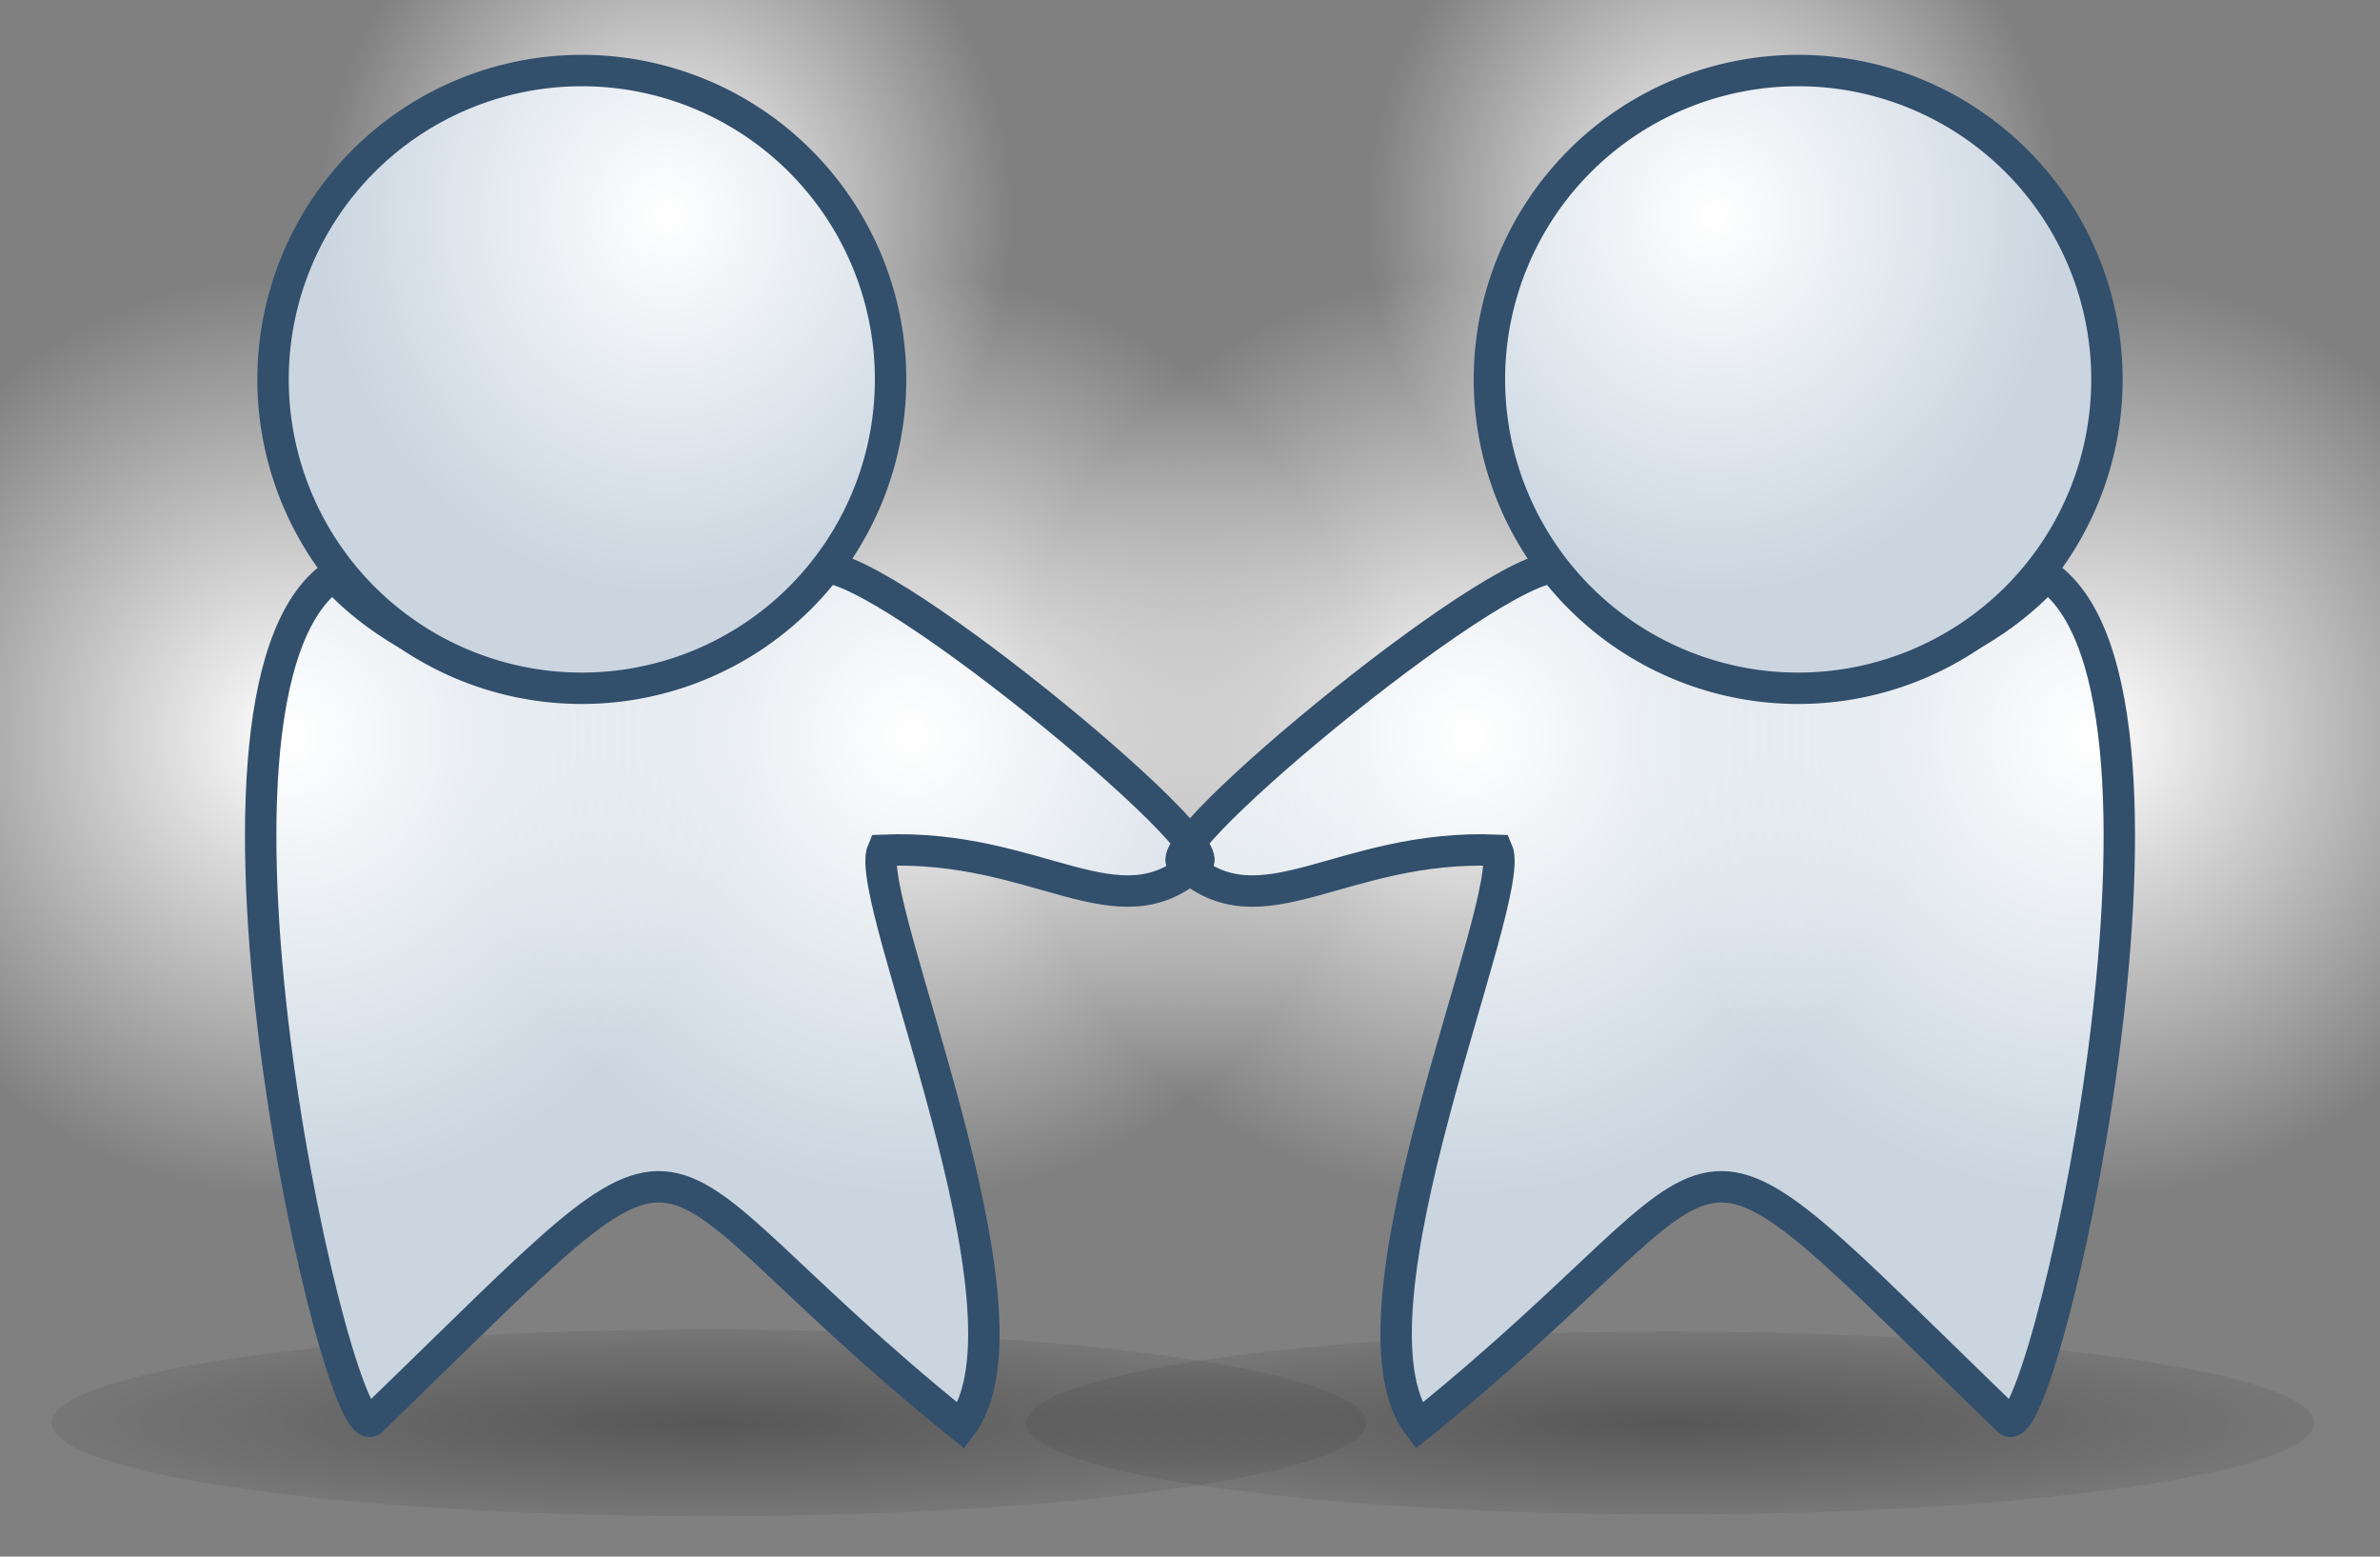
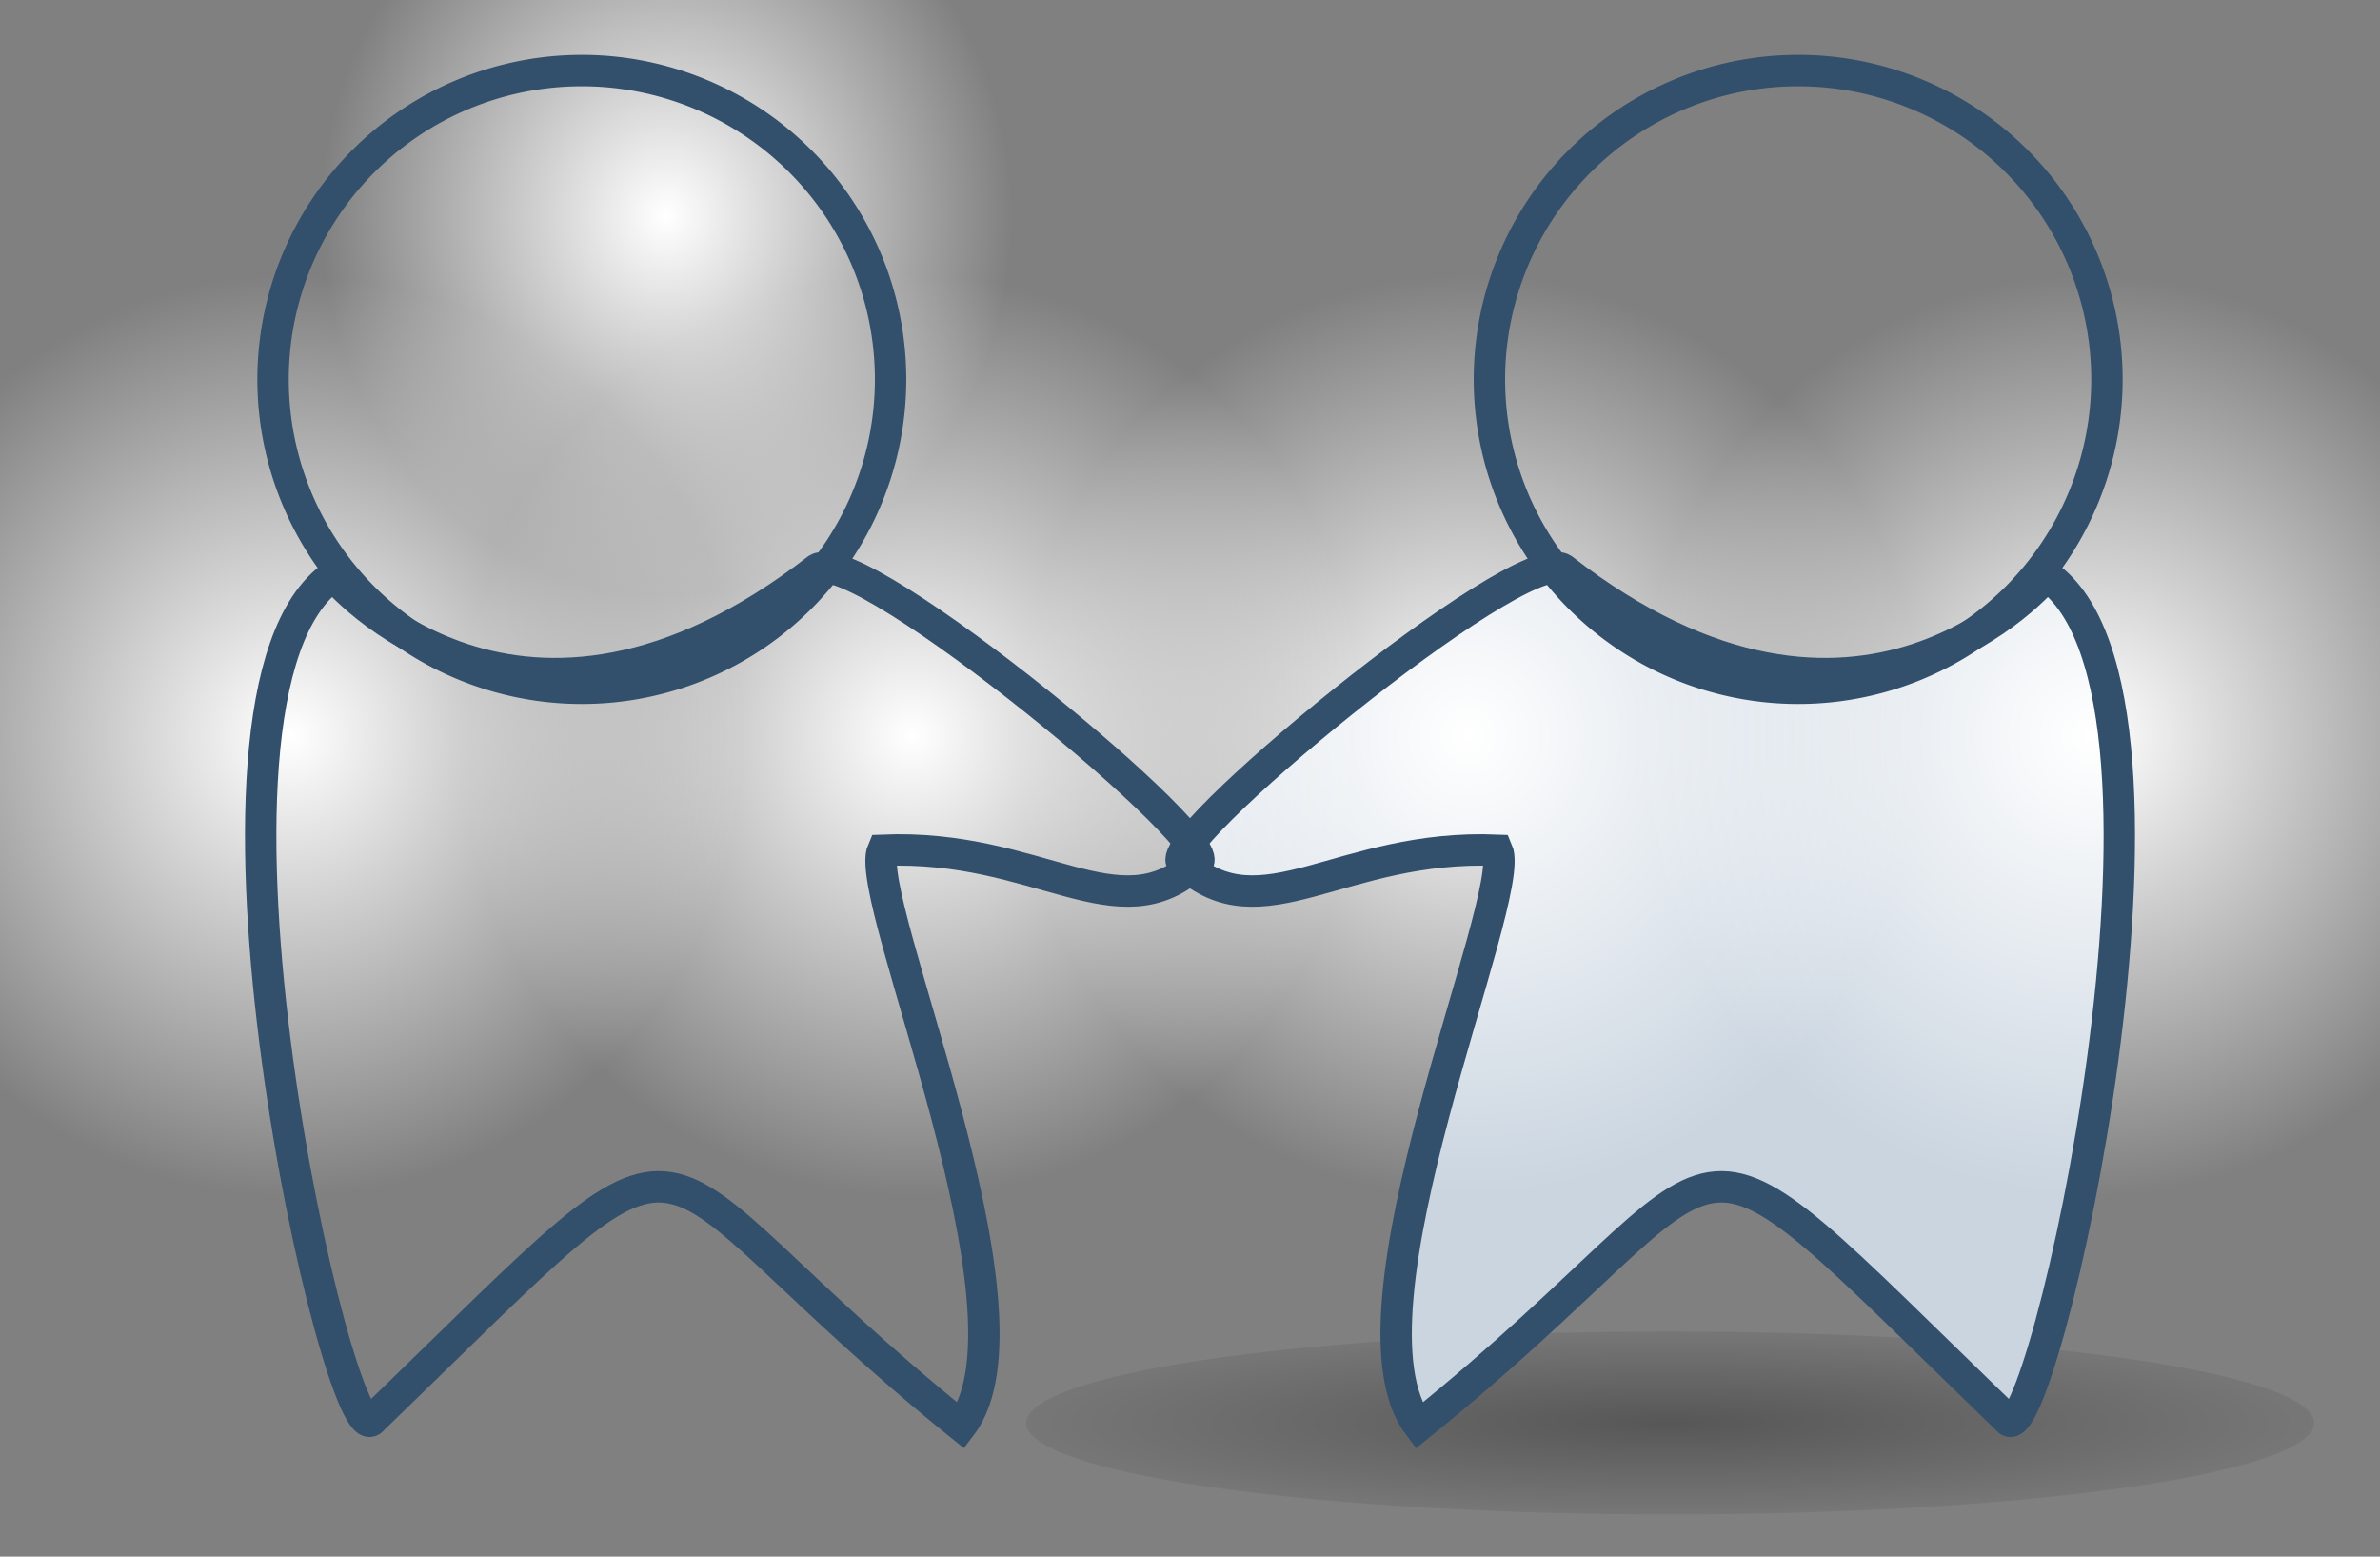
<svg xmlns="http://www.w3.org/2000/svg" xmlns:ns1="http://sodipodi.sourceforge.net/DTD/sodipodi-0.dtd" xmlns:ns2="http://www.inkscape.org/namespaces/inkscape" xmlns:xlink="http://www.w3.org/1999/xlink" width="182" height="119" id="svg2" ns1:version="0.32" ns2:version="0.46" version="1.1" ns1:docname="People_together.svg" ns2:output_extension="org.inkscape.output.svg.inkscape">
  <rect width="100%" height="100%" fill="#808080" stroke="none" />
  <defs id="defs4">
    <linearGradient ns2:collect="always" id="linearGradient5556">
      <stop style="stop-color:#92aac0;stop-opacity:1;" offset="0" id="stop5558" />
      <stop style="stop-color:#92aac0;stop-opacity:0;" offset="1" id="stop5560" />
    </linearGradient>
    <linearGradient ns2:collect="always" id="linearGradient5532">
      <stop style="stop-color:#ffffff;stop-opacity:1;" offset="0" id="stop5534" />
      <stop style="stop-color:#ffffff;stop-opacity:0;" offset="1" id="stop5536" />
    </linearGradient>
    <linearGradient id="linearGradient5514">
      <stop style="stop-color:#ffa37d;stop-opacity:1;" offset="0" id="stop5516" />
      <stop style="stop-color:#324f6c;stop-opacity:1;" offset="1" id="stop5518" />
    </linearGradient>
    <linearGradient id="linearGradient3176">
      <stop style="stop-color:#000000;stop-opacity:0.321;" offset="0" id="stop3178" />
      <stop style="stop-color:#000000;stop-opacity:0.071;" offset="1" id="stop3180" />
    </linearGradient>
    <ns2:perspective ns1:type="inkscape:persp3d" ns2:vp_x="0 : 526.18109 : 1" ns2:vp_y="0 : 1000 : 0" ns2:vp_z="744.09448 : 526.18109 : 1" ns2:persp3d-origin="372.04724 : 350.78739 : 1" id="perspective10" />
    <ns2:perspective id="perspective2390" ns2:persp3d-origin="372.04724 : 350.78739 : 1" ns2:vp_z="744.09448 : 526.18109 : 1" ns2:vp_y="0 : 1000 : 0" ns2:vp_x="0 : 526.18109 : 1" ns1:type="inkscape:persp3d" />
    <ns2:perspective id="perspective3197" ns2:persp3d-origin="372.04724 : 350.78739 : 1" ns2:vp_z="744.09448 : 526.18109 : 1" ns2:vp_y="0 : 1000 : 0" ns2:vp_x="0 : 526.18109 : 1" ns1:type="inkscape:persp3d" />
    <radialGradient ns2:collect="always" xlink:href="#linearGradient3176" id="radialGradient3219" cx="135" cy="73.75" fx="135" fy="73.75" r="41" gradientTransform="matrix(1,0,0,0.213,0,58.011)" gradientUnits="userSpaceOnUse" />
    <radialGradient ns2:collect="always" xlink:href="#linearGradient5532" id="radialGradient5538" cx="146" cy="35" fx="146" fy="35" r="15" gradientUnits="userSpaceOnUse" />
    <radialGradient ns2:collect="always" xlink:href="#linearGradient5532" id="radialGradient5546" gradientUnits="userSpaceOnUse" cx="146" cy="35" fx="146" fy="35" r="15" />
    <radialGradient ns2:collect="always" xlink:href="#linearGradient5532" id="radialGradient5550" gradientUnits="userSpaceOnUse" cx="146" cy="35" fx="146" fy="35" r="15" />
    <radialGradient ns2:collect="always" xlink:href="#linearGradient5556" id="radialGradient5562" cx="146" cy="35" fx="146" fy="35" r="15" gradientUnits="userSpaceOnUse" />
    <radialGradient ns2:collect="always" xlink:href="#linearGradient3176" id="radialGradient2432" gradientUnits="userSpaceOnUse" gradientTransform="matrix(1,0,0,0.213,0,58.011)" cx="135" cy="73.75" fx="135" fy="73.75" r="41" />
    <radialGradient ns2:collect="always" xlink:href="#linearGradient5532" id="radialGradient2434" gradientUnits="userSpaceOnUse" cx="146" cy="35" fx="146" fy="35" r="15" />
    <radialGradient ns2:collect="always" xlink:href="#linearGradient5532" id="radialGradient2436" gradientUnits="userSpaceOnUse" cx="146" cy="35" fx="146" fy="35" r="15" />
    <radialGradient ns2:collect="always" xlink:href="#linearGradient5532" id="radialGradient2438" gradientUnits="userSpaceOnUse" cx="146" cy="35" fx="146" fy="35" r="15" />
  </defs>
  <ns1:namedview id="base" pagecolor="#ffffff" bordercolor="#666666" borderopacity="1.0" gridtolerance="10000" guidetolerance="10" objecttolerance="10" ns2:pageopacity="0.0" ns2:pageshadow="2" ns2:zoom="2" ns2:cx="85.268451" ns2:cy="51.20558" ns2:document-units="px" ns2:current-layer="layer1" showgrid="false" ns2:window-width="917" ns2:window-height="669" ns2:window-x="7" ns2:window-y="60" />
  <g ns2:label="Layer 1" ns2:groupmode="layer" id="layer1">
    <path ns1:type="arc" style="opacity:1;fill:url(#radialGradient3219);fill-opacity:1;stroke:none;stroke-width:2;stroke-linecap:butt;stroke-linejoin:bevel;stroke-miterlimit:4;stroke-dasharray:none;stroke-dashoffset:0;stroke-opacity:1" id="path3203" ns1:cx="135" ns1:cy="73.75" ns1:rx="41" ns1:ry="8.75" d="M 176,73.75 A 41,8.75 0 1 1 94,73.75 A 41,8.75 0 1 1 176,73.75 z" transform="matrix(1.201,0,0,0.799,-34.415,49.86)" />
    <path style="fill:#cad5e0;fill-opacity:1;fill-rule:evenodd;stroke:none;stroke-width:2;stroke-linecap:butt;stroke-linejoin:miter;stroke-miterlimit:4;stroke-dasharray:none;stroke-opacity:1" d="M 119.5,43.5 C 142.336,61.194 156.5,44 156.5,44 C 169.536,53.054 155.906,112.108 153.5,108.5 C 126.261,82.197 135.28,87.41 108.5,109 C 101.966,100.438 116.089,68.618 114.5,65 C 102.5,64.5 96.5,71.5 90.5,66 C 87.779,64.953 116.18,41.509 119.5,43.5 z" id="path3188" ns1:nodetypes="ccccccc" />
    <path transform="matrix(2.317,0,0,2.35,-225.983,-26)" d="M 161,35 A 15,15 0 1 1 131,35 A 15,15 0 1 1 161,35 z" ns1:ry="15" ns1:rx="15" ns1:cy="35" ns1:cx="146" id="path5544" style="opacity:1;fill:url(#radialGradient5546);fill-opacity:1;stroke:none;stroke-width:2;stroke-linecap:butt;stroke-linejoin:bevel;stroke-miterlimit:4;stroke-dasharray:none;stroke-dashoffset:0;stroke-opacity:1" ns1:type="arc" />
    <path ns1:type="arc" style="opacity:1;fill:url(#radialGradient5550);fill-opacity:1;stroke:none;stroke-width:2;stroke-linecap:butt;stroke-linejoin:bevel;stroke-miterlimit:4;stroke-dasharray:none;stroke-dashoffset:0;stroke-opacity:1" id="path5548" ns1:cx="146" ns1:cy="35" ns1:rx="15" ns1:ry="15" d="M 161,35 A 15,15 0 1 1 131,35 A 15,15 0 1 1 161,35 z" transform="matrix(2.317,0,0,2.35,-178.483,-26)" />
-     <path transform="matrix(-1.226,0,0,0.816,219.707,48.594)" d="M 176,73.75 A 41,8.75 0 1 1 94,73.75 A 41,8.75 0 1 1 176,73.75 z" ns1:ry="8.75" ns1:rx="41" ns1:cy="73.75" ns1:cx="135" id="path2416" style="opacity:1;fill:url(#radialGradient2432);fill-opacity:1;stroke:none;stroke-width:2;stroke-linecap:butt;stroke-linejoin:bevel;stroke-miterlimit:4;stroke-dasharray:none;stroke-dashoffset:0;stroke-opacity:1" ns1:type="arc" />
-     <path ns1:nodetypes="ccccccc" id="path2418" d="M 62.5,43.5 C 39.664,61.194 25.5,44 25.5,44 C 12.464,53.054 26.094,112.108 28.5,108.5 C 55.739,82.197 46.72,87.41 73.5,109 C 80.034,100.438 65.911,68.618 67.5,65 C 79.5,64.5 85.5,71.5 91.5,66 C 94.221,64.953 65.82,41.509 62.5,43.5 z" style="fill:#cad5e0;fill-opacity:1;fill-rule:evenodd;stroke:none;stroke-width:2;stroke-linecap:butt;stroke-linejoin:miter;stroke-miterlimit:4;stroke-dasharray:none;stroke-opacity:1" />
    <path ns1:type="arc" style="opacity:1;fill:url(#radialGradient2434);fill-opacity:1;stroke:none;stroke-width:2;stroke-linecap:butt;stroke-linejoin:bevel;stroke-miterlimit:4;stroke-dasharray:none;stroke-dashoffset:0;stroke-opacity:1" id="path2420" ns1:cx="146" ns1:cy="35" ns1:rx="15" ns1:ry="15" d="M 161,35 A 15,15 0 1 1 131,35 A 15,15 0 1 1 161,35 z" transform="matrix(-2.317,0,0,2.35,407.983,-26)" />
    <path transform="matrix(-2.317,0,0,2.35,360.483,-26)" d="M 161,35 A 15,15 0 1 1 131,35 A 15,15 0 1 1 161,35 z" ns1:ry="15" ns1:rx="15" ns1:cy="35" ns1:cx="146" id="path2422" style="opacity:1;fill:url(#radialGradient2436);fill-opacity:1;stroke:none;stroke-width:2;stroke-linecap:butt;stroke-linejoin:bevel;stroke-miterlimit:4;stroke-dasharray:none;stroke-dashoffset:0;stroke-opacity:1" ns1:type="arc" />
    <path style="fill:none;fill-opacity:1;fill-rule:evenodd;stroke:#324f6c;stroke-width:2.4;stroke-linecap:butt;stroke-linejoin:miter;stroke-miterlimit:4;stroke-dasharray:none;stroke-opacity:1" d="M 62.5,43.5 C 39.664,61.194 25.5,44 25.5,44 C 12.464,53.054 26.094,112.108 28.5,108.5 C 55.739,82.197 46.72,87.41 73.5,109 C 80.034,100.438 65.911,68.618 67.5,65 C 79.5,64.5 85.5,71.5 91.5,66 C 94.221,64.953 65.82,41.509 62.5,43.5 z" id="path2424" ns1:nodetypes="ccccccc" />
    <path ns1:nodetypes="ccccccc" id="path5542" d="M 119.5,43.5 C 142.336,61.194 156.5,44 156.5,44 C 169.536,53.054 155.906,112.108 153.5,108.5 C 126.261,82.197 135.28,87.41 108.5,109 C 101.966,100.438 116.089,68.618 114.5,65 C 102.5,64.5 96.5,71.5 90.5,66 C 87.779,64.953 116.18,41.509 119.5,43.5 z" style="fill:none;fill-opacity:1;fill-rule:evenodd;stroke:#324f6c;stroke-width:2.4;stroke-linecap:butt;stroke-linejoin:miter;stroke-miterlimit:4;stroke-dasharray:none;stroke-opacity:1" />
-     <path transform="matrix(-0.994,0,0,0.994,91.707,0.179)" d="M 71.254,29 A 23.754,23.754 0 1 1 23.746,29 A 23.754,23.754 0 1 1 71.254,29 z" ns1:ry="23.753946" ns1:rx="23.753946" ns1:cy="29" ns1:cx="47.5" id="path2426" style="opacity:1;fill:#cad5e0;fill-opacity:1;stroke:none;stroke-width:2.012;stroke-linecap:butt;stroke-linejoin:bevel;stroke-miterlimit:4;stroke-dasharray:none;stroke-dashoffset:0;stroke-opacity:1" ns1:type="arc" />
    <path transform="matrix(-1.767,0,0,1.933,308.933,-51.167)" d="M 161,35 A 15,15 0 1 1 131,35 A 15,15 0 1 1 161,35 z" ns1:ry="15" ns1:rx="15" ns1:cy="35" ns1:cx="146" id="path2428" style="opacity:1;fill:url(#radialGradient2438);fill-opacity:1;stroke:none;stroke-width:2;stroke-linecap:butt;stroke-linejoin:bevel;stroke-miterlimit:4;stroke-dasharray:none;stroke-dashoffset:0;stroke-opacity:1" ns1:type="arc" />
    <path ns1:type="arc" style="opacity:1;fill:none;fill-opacity:1;stroke:#324f6c;stroke-width:2.415;stroke-linecap:butt;stroke-linejoin:bevel;stroke-miterlimit:4;stroke-dasharray:none;stroke-dashoffset:0;stroke-opacity:1" id="path2430" ns1:cx="47.5" ns1:cy="29" ns1:rx="23.753946" ns1:ry="23.753946" d="M 71.254,29 A 23.754,23.754 0 1 1 23.746,29 A 23.754,23.754 0 1 1 71.254,29 z" transform="matrix(-0.994,0,0,0.994,91.707,0.179)" />
-     <path ns1:type="arc" style="opacity:1;fill:#cad5e0;fill-opacity:1;stroke:none;stroke-width:2.012;stroke-linecap:butt;stroke-linejoin:bevel;stroke-miterlimit:4;stroke-dasharray:none;stroke-dashoffset:0;stroke-opacity:1" id="path2396" ns1:cx="47.5" ns1:cy="29" ns1:rx="23.753946" ns1:ry="23.753946" d="M 71.254,29 A 23.754,23.754 0 1 1 23.746,29 A 23.754,23.754 0 1 1 71.254,29 z" transform="matrix(0.994,0,0,0.994,90.293,0.179)" />
-     <path ns1:type="arc" style="opacity:1;fill:url(#radialGradient5538);fill-opacity:1;stroke:none;stroke-width:2;stroke-linecap:butt;stroke-linejoin:bevel;stroke-miterlimit:4;stroke-dasharray:none;stroke-dashoffset:0;stroke-opacity:1" id="path5530" ns1:cx="146" ns1:cy="35" ns1:rx="15" ns1:ry="15" d="M 161,35 A 15,15 0 1 1 131,35 A 15,15 0 1 1 161,35 z" transform="matrix(1.767,0,0,1.933,-126.933,-51.167)" />
    <path transform="matrix(0.994,0,0,0.994,90.293,0.179)" d="M 71.254,29 A 23.754,23.754 0 1 1 23.746,29 A 23.754,23.754 0 1 1 71.254,29 z" ns1:ry="23.753946" ns1:rx="23.753946" ns1:cy="29" ns1:cx="47.5" id="path5540" style="opacity:1;fill:none;fill-opacity:1;stroke:#324f6c;stroke-width:2.415;stroke-linecap:butt;stroke-linejoin:bevel;stroke-miterlimit:4;stroke-dasharray:none;stroke-dashoffset:0;stroke-opacity:1" ns1:type="arc" />
  </g>
</svg>